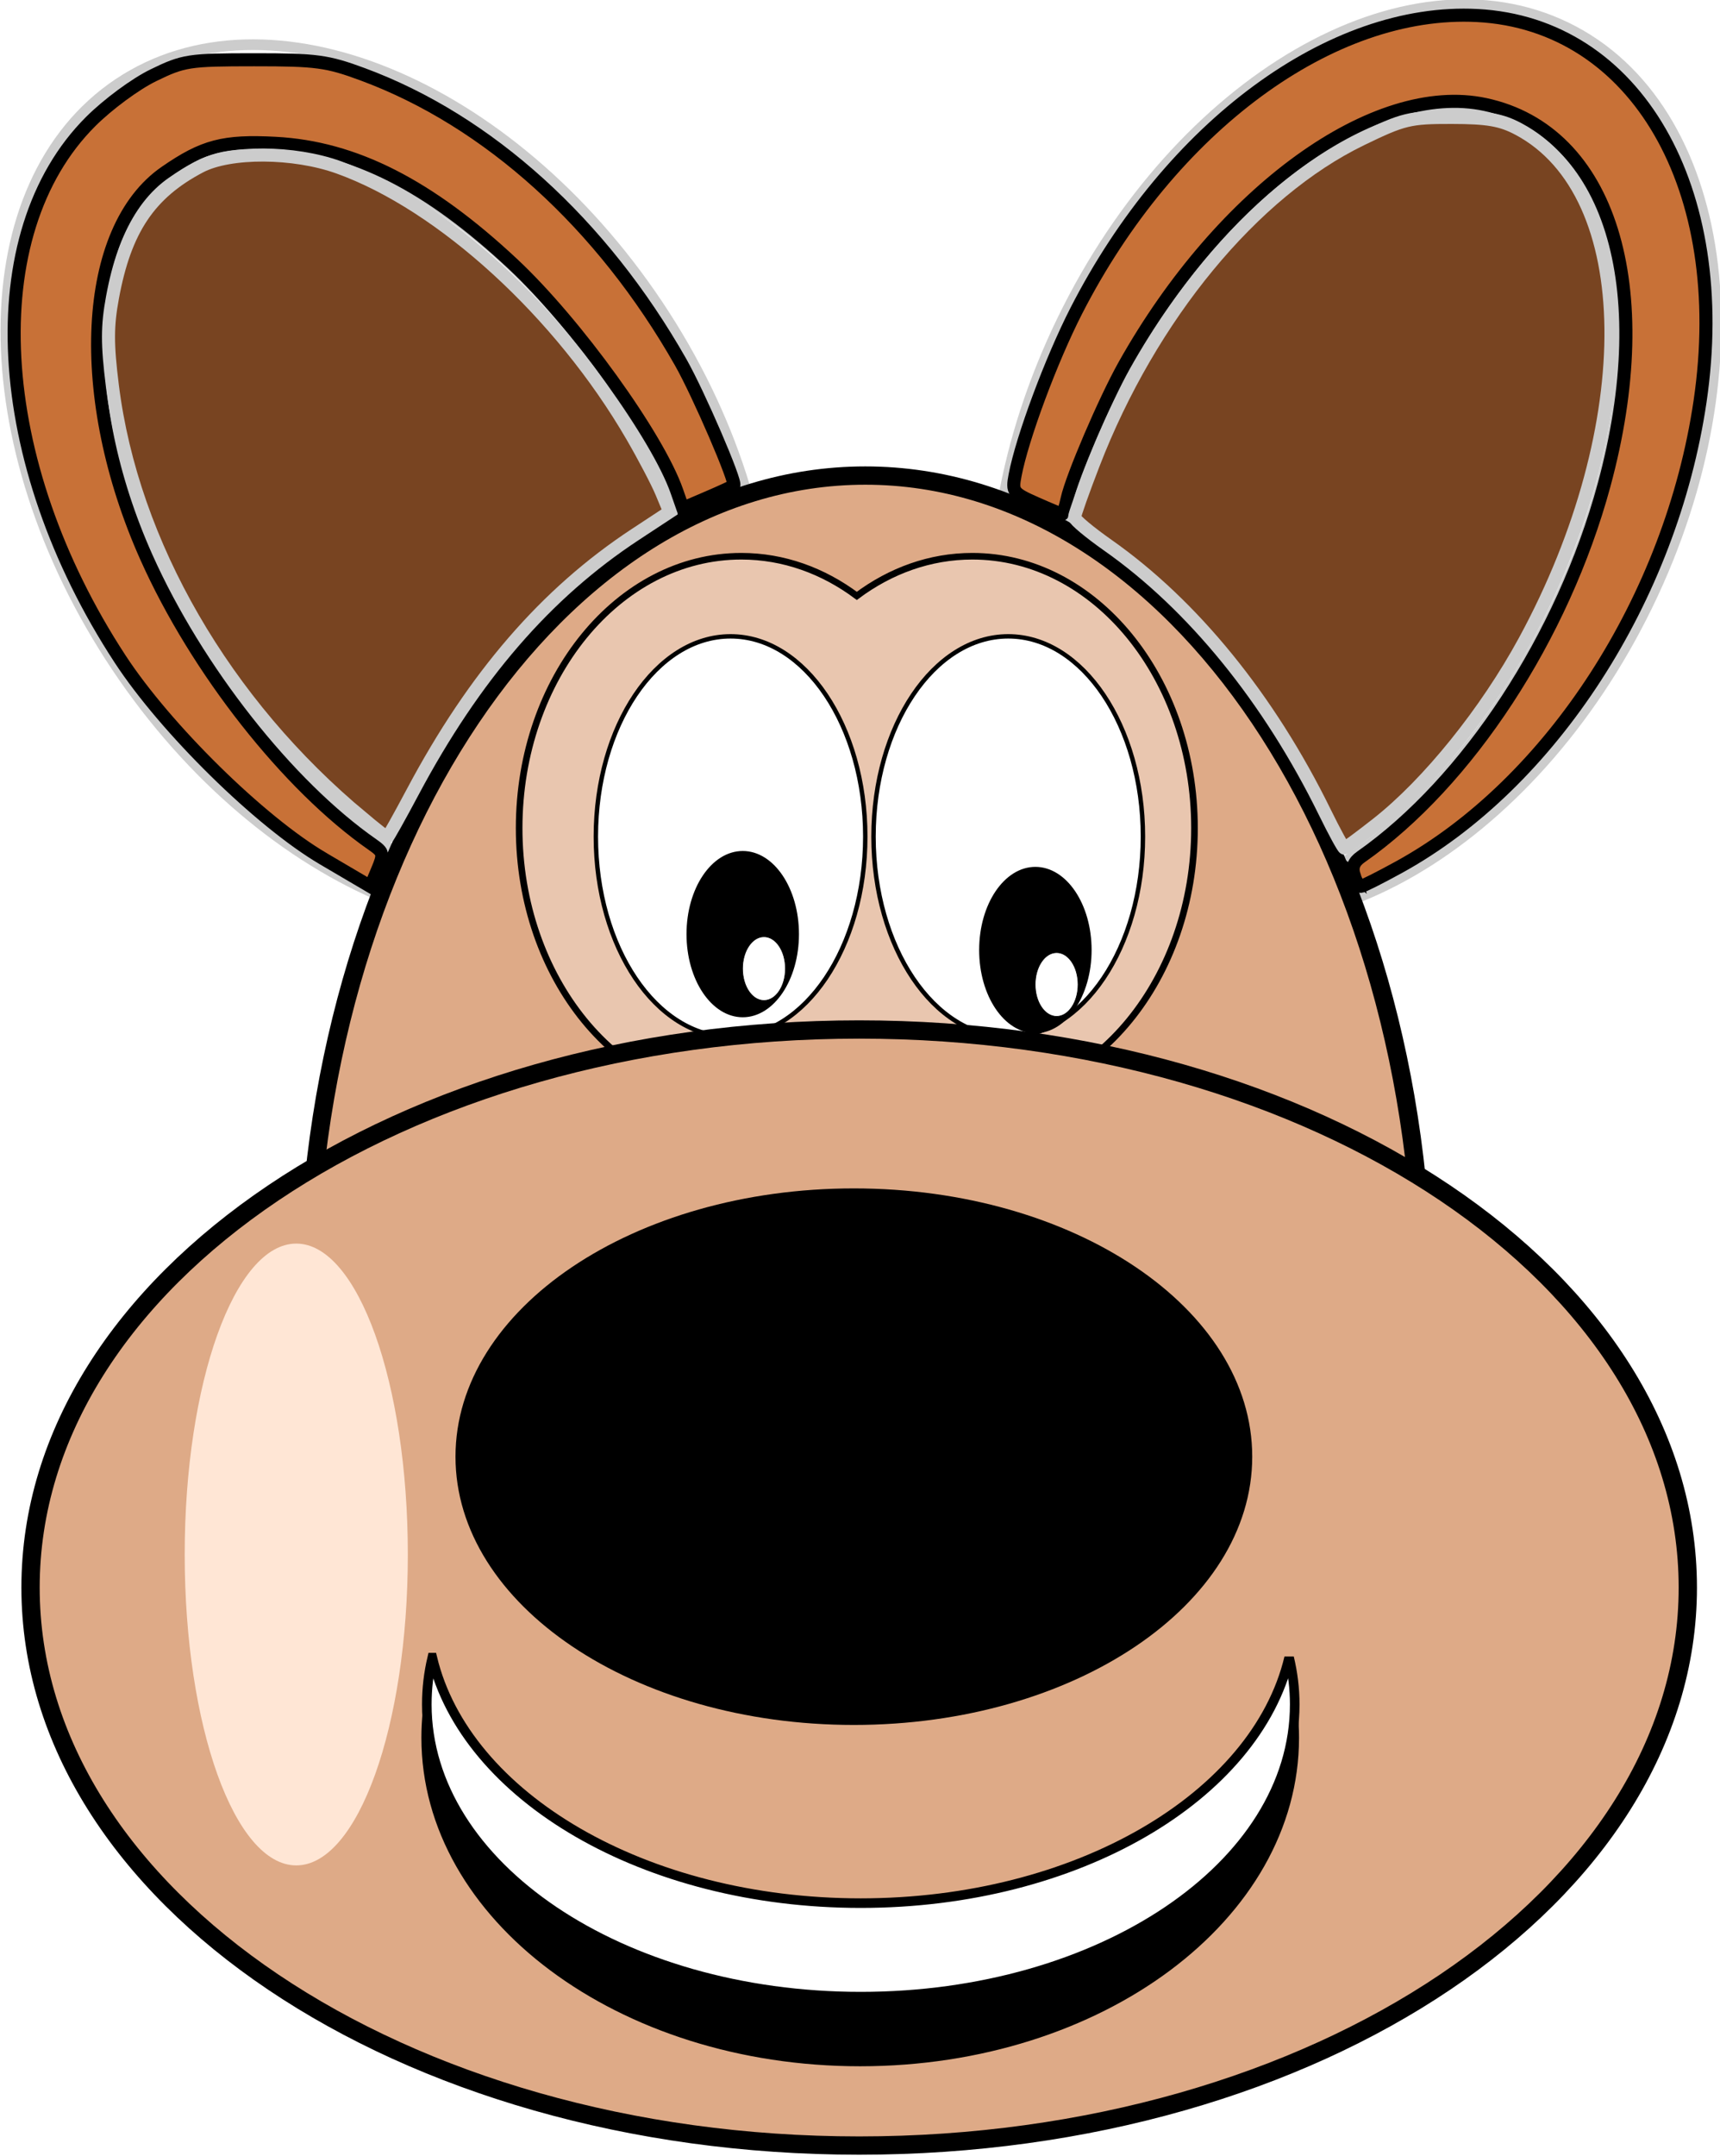
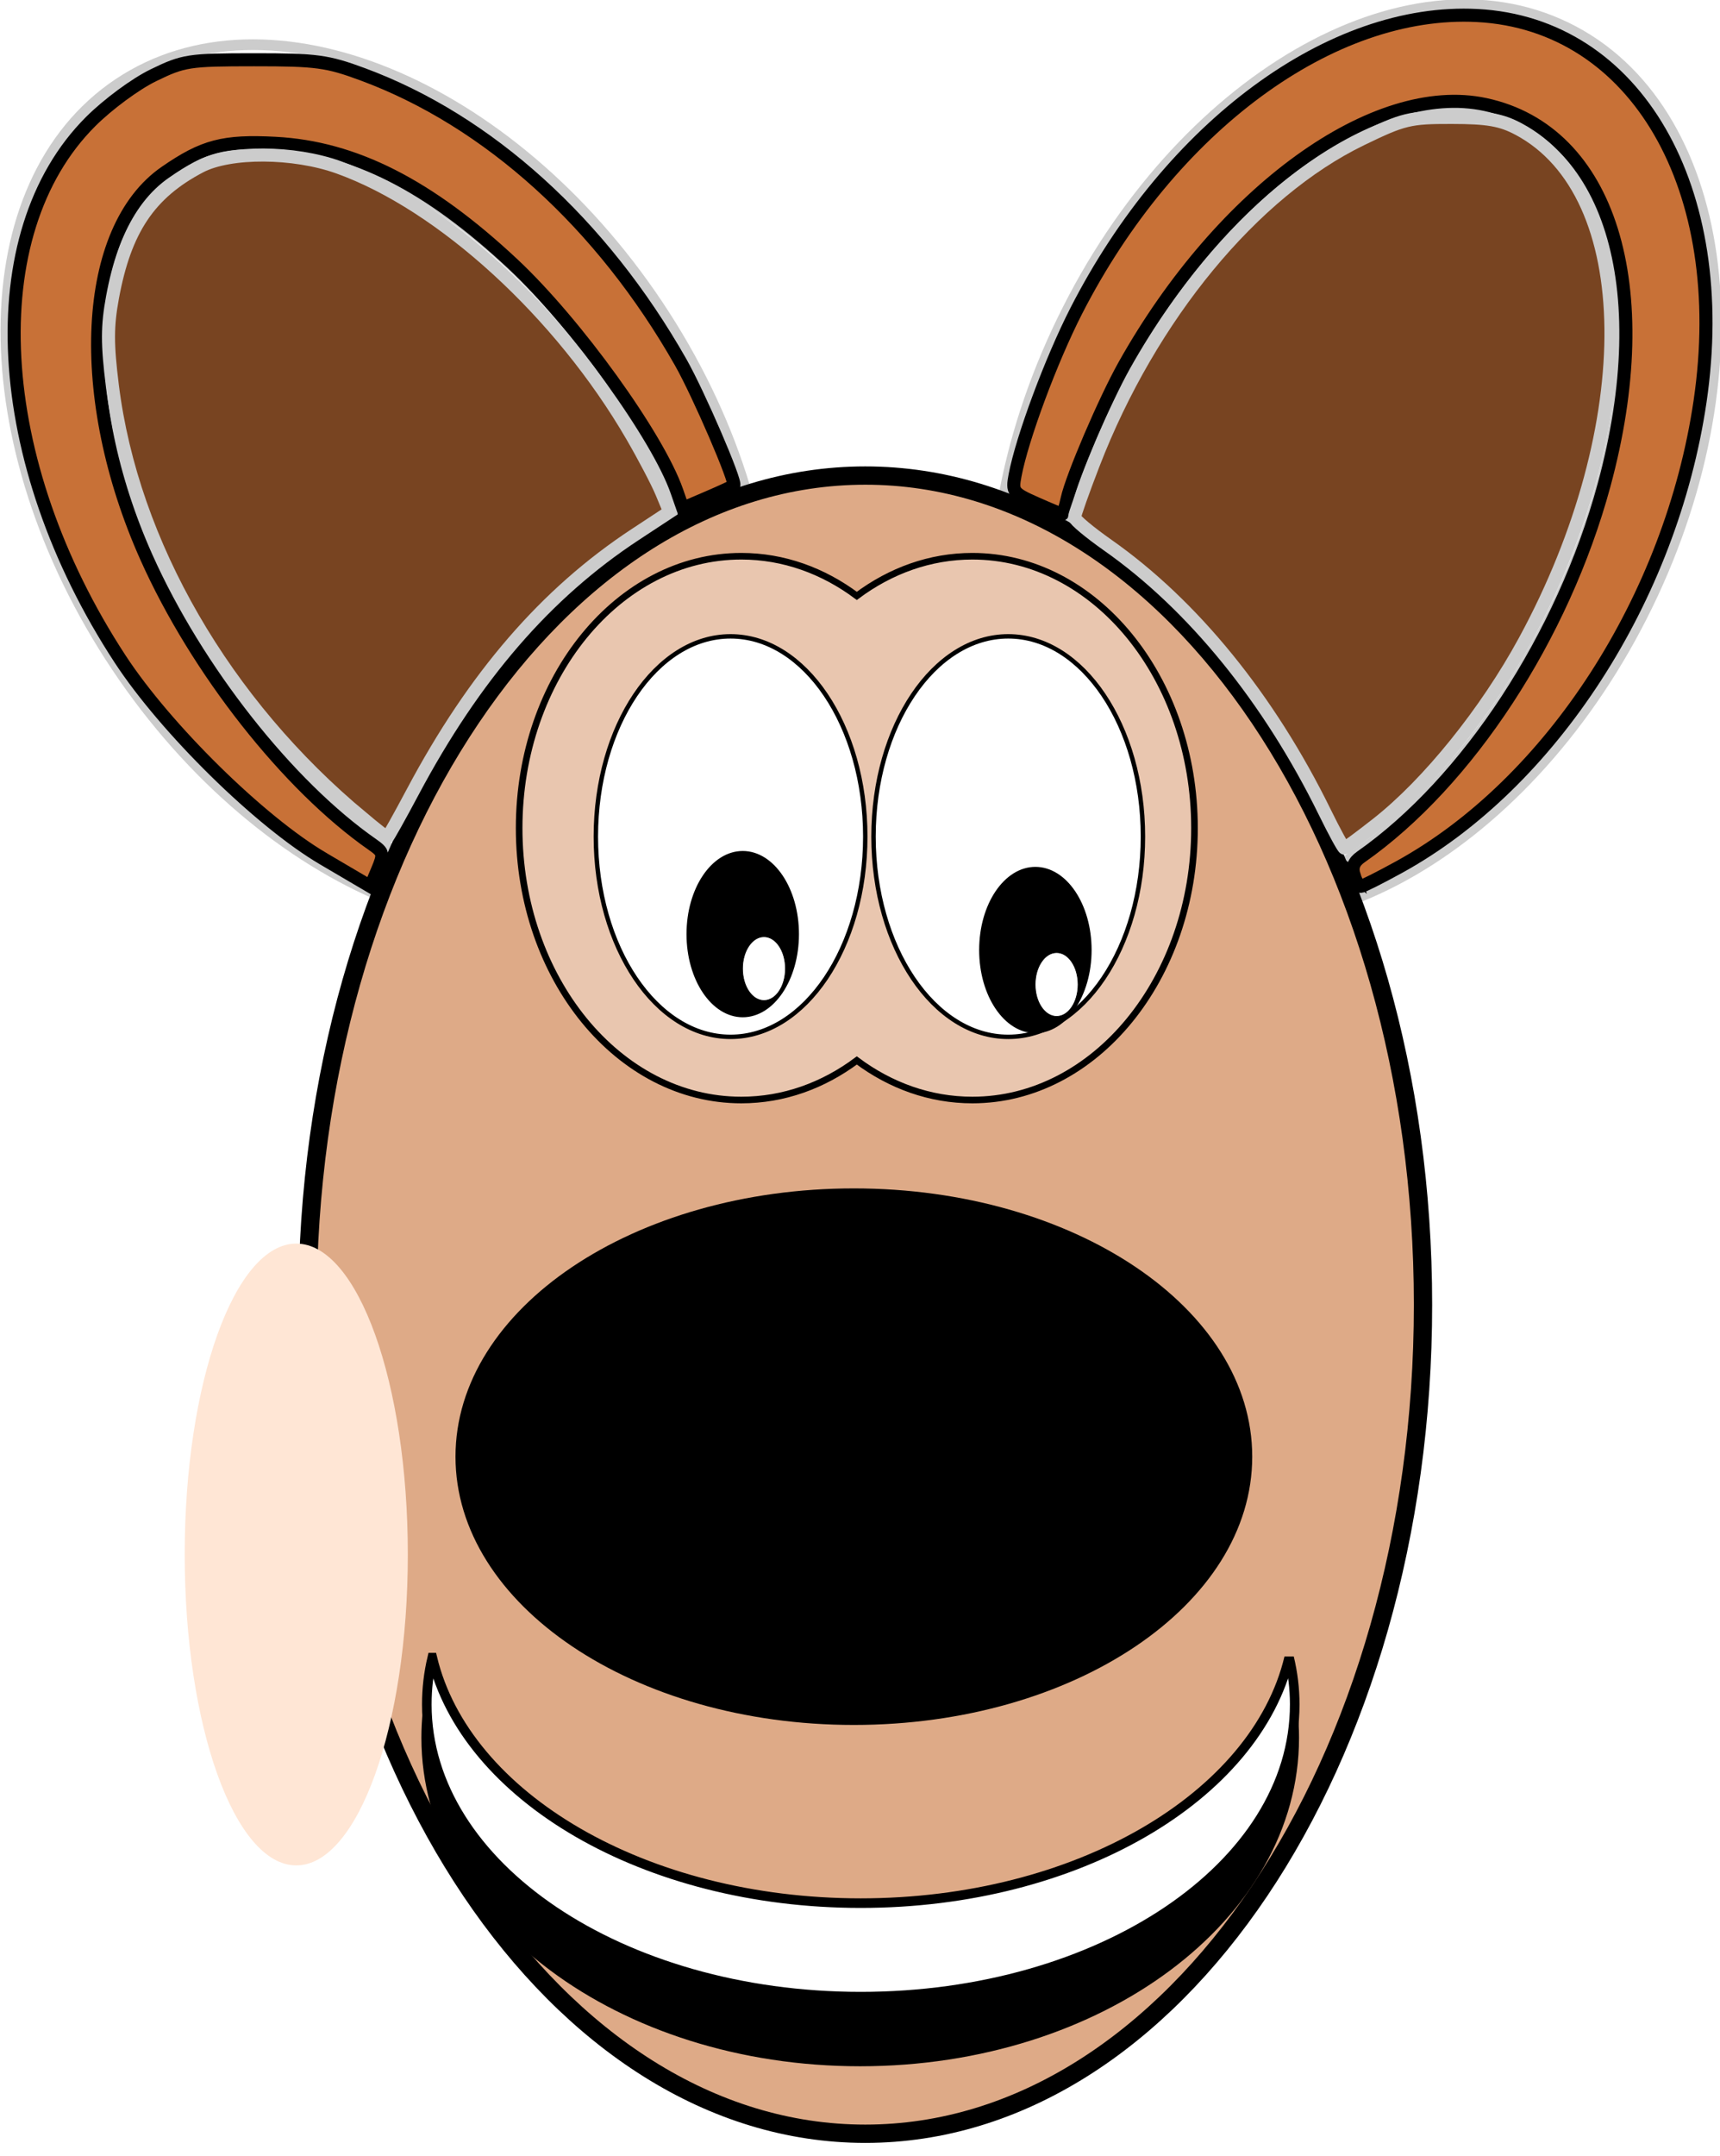
<svg xmlns="http://www.w3.org/2000/svg" id="svg2" viewBox="0 0 198.22 248.33" version="1.1">
  <title id="title3108">Tony il cane</title>
  <defs id="defs4">
    <filter id="filter3927" height="1.161" width="1.219" y="-.081" x="-.11" color-interpolation-filters="sRGB">
      <feGaussianBlur id="feGaussianBlur3929" stdDeviation="3.298" />
    </filter>
    <filter id="filter3951" height="1.168" width="1.205" y="-.084" x="-.102" color-interpolation-filters="sRGB">
      <feGaussianBlur id="feGaussianBlur3953" stdDeviation="3.219" />
    </filter>
    <filter id="filter4012" color-interpolation-filters="sRGB">
      <feGaussianBlur id="feGaussianBlur4014" stdDeviation="0.703" />
    </filter>
    <filter id="filter4042" height="1.502" width="2.174" y="-.251" x="-.587" color-interpolation-filters="sRGB">
      <feGaussianBlur id="feGaussianBlur4044" stdDeviation="8.736" />
    </filter>
  </defs>
  <g id="layer1" transform="translate(-156.62 -206.44)">
    <g id="g4191" transform="translate(127.28 53.538)">
      <g id="g3125" stroke="#ccc" stroke-width="2.46" transform="matrix(.447 .224 -.224 .447 84.919 -56.027)" fill="#fff">
        <path id="path3127" d="m347.14 355.93c0 41.421-49.888 75-111.43 75-61.54 0-111.43-33.579-111.43-75s49.888-75 111.43-75c61.54 0 111.43 33.579 111.43 75z" transform="matrix(.012 1 -1 .012 767.89 138.75)" />
        <path id="path3129" d="m347.14 355.93c0 41.421-49.888 75-111.43 75-61.54 0-111.43-33.579-111.43-75s49.888-75 111.43-75c61.54 0 111.43 33.579 111.43 75z" transform="matrix(.009 .887 -.747 .011 678.47 177.21)" />
      </g>
      <g id="g3121" stroke="#ccc" stroke-width="2.46" transform="matrix(.419 -.273 .273 .419 -203.22 163.41)" fill="#fff">
        <path id="path3095" d="m347.14 355.93c0 41.421-49.888 75-111.43 75-61.54 0-111.43-33.579-111.43-75s49.888-75 111.43-75c61.54 0 111.43 33.579 111.43 75z" transform="matrix(.012 1 -1 .012 767.89 138.75)" />
        <path id="path3119" d="m347.14 355.93c0 41.421-49.888 75-111.43 75-61.54 0-111.43-33.579-111.43-75s49.888-75 111.43-75c61.54 0 111.43 33.579 111.43 75z" transform="matrix(.009 .887 -.747 .011 678.47 177.21)" />
      </g>
      <path id="path2999" d="m347.14 355.93c0 41.421-49.888 75-111.43 75-61.54 0-111.43-33.579-111.43-75s49.888-75 111.43-75c61.54 0 111.43 33.579 111.43 75z" transform="matrix(0 .857 -.857 0 434.09 101.17)" stroke="#000" stroke-width="2.46" fill="#deaa87" />
      <path id="path3143" d="m185.39 253.72c-0.283-0.891-0.047-1.53 0.776-2.107 12.325-8.633 23.288-25.379 28.024-42.808 6.228-22.916 0.654-40.79-13.678-43.864-12.73-2.73-30.354 9.996-41.605 30.043-2.244 3.998-6.022 12.813-6.579 15.35-0.217 0.988-0.476 1.797-0.574 1.797-0.099 0-1.446-0.56-2.994-1.245-2.671-1.181-2.795-1.345-2.442-3.215 0.817-4.317 4.162-13.309 7.054-18.959 10.878-21.253 29.421-34.903 46.216-34.022 18.305 0.961 29.28 19.959 25.675 44.444-3.333 22.636-17.161 44.014-34.702 53.65-2.217 1.218-4.197 2.214-4.399 2.214-0.202 0-0.55-0.576-0.773-1.279z" stroke="#000" stroke-width="1.506" fill="#c87137" />
      <path id="path3145" d="m66.564 251.79c-7.251-4.26-18.128-14.95-23.381-22.98-14.896-22.77-16.333-49-3.393-61.91 1.989-1.985 5.148-4.315 7.213-5.322 3.485-1.699 4.084-1.791 11.636-1.794 7.17-0.003 8.412 0.164 12.499 1.676 14.496 5.362 27.562 17.187 36.642 33.161 2.062 3.627 6.47 13.855 6.122 14.203-0.095 0.095-1.456 0.723-3.024 1.395l-2.851 1.222-0.679-1.949c-2.197-6.303-11.653-19.404-18.9-26.184-9.68-9.056-18.268-13.419-27.36-13.897-5.985-0.315-8.294 0.29-12.688 3.325-9.504 6.563-10.455 25.869-2.184 44.363 5.785 12.936 16.309 26.3 26.057 33.087 1.28 0.891 1.324 1.113 0.575 2.894l-0.811 1.929-5.472-3.217z" stroke="#000" stroke-width="1.506" fill="#c87137" />
      <path id="path3147" d="m119.18 353.17c-18.52-15.35-30.982-36.87-33.631-58.1-0.697-5.581-0.694-8.017 0.014-11.858 1.681-9.122 4.962-14.02 11.794-17.606 3.998-2.098 12.589-2.051 18.597 0.103 13.948 4.999 29.903 19.601 39.5 36.152 1.595 2.75 3.382 6.16 3.971 7.579l1.072 2.579-4.663 3.066c-11.967 7.868-21.628 19.038-29.877 34.544-1.803 3.389-3.354 6.162-3.448 6.162s-1.594-1.18-3.334-2.621z" transform="matrix(.857 0 0 .857 -31.026 -55.543)" filter="url(#filter3951)" stroke="#ccc" stroke-width="1.757" fill="#784421" />
      <path id="path3149" d="m248.59 352.39c-7.479-15.243-17.732-27.85-29.191-35.896-2.455-1.724-4.464-3.405-4.464-3.735 0-0.33 1.137-3.546 2.528-7.145 7.683-19.894 21.484-36.617 36.044-43.673 5.662-2.744 6.48-2.942 12.143-2.934 4.856 0.007 6.657 0.32 8.996 1.565 16.239 8.642 16.614 39.729 0.83 68.784-5.188 9.549-12.962 19.192-19.815 24.576-2.297 1.805-4.295 3.281-4.441 3.281-0.145 0-1.329-2.17-2.63-4.821z" transform="matrix(.857 0 0 .857 -31.026 -55.543)" filter="url(#filter3927)" stroke="#ccc" stroke-width="1.757" fill="#784421" />
      <path id="path3959" d="m114.77 216.97c-14.139 0-25.602 14.022-25.602 31.317 0 17.294 11.462 31.317 25.602 31.317 4.874 0 9.435-1.666 13.313-4.558 3.879 2.895 8.436 4.558 13.313 4.558 14.139 0 25.602-14.022 25.602-31.317 0-17.294-11.462-31.317-25.602-31.317-4.877 0-9.433 1.672-13.313 4.567-3.878-2.892-8.438-4.567-13.313-4.567z" stroke="#000" stroke-width=".762" fill="#e9c6af" />
      <path id="path3075" d="m347.14 355.93c0 41.421-49.888 75-111.43 75-61.54 0-111.43-33.579-111.43-75s49.888-75 111.43-75c61.54 0 111.43 33.579 111.43 75z" transform="matrix(0 .207 -.207 0 187.21 200.47)" stroke="#000" stroke-width="2.46" fill="#fff" />
      <path id="path3077" d="m347.14 355.93c0 41.421-49.888 75-111.43 75-61.54 0-111.43-33.579-111.43-75s49.888-75 111.43-75c61.54 0 111.43 33.579 111.43 75z" stroke="#000" stroke-width="2.46" transform="matrix(0 .085 -.085 0 145.19 240.46)" />
      <path id="path3079" d="m347.14 355.93c0 41.421-49.888 75-111.43 75-61.54 0-111.43-33.579-111.43-75s49.888-75 111.43-75c61.54 0 111.43 33.579 111.43 75z" transform="matrix(0 .033 -.033 0 129.13 256.69)" stroke="#000" stroke-width="2.46" fill="#fff" />
      <path id="path4135" d="m347.14 355.93c0 41.421-49.888 75-111.43 75-61.54 0-111.43-33.579-111.43-75s49.888-75 111.43-75c61.54 0 111.43 33.579 111.43 75z" transform="matrix(0 .207 -.207 0 219.21 200.47)" stroke="#000" stroke-width="2.46" fill="#fff" />
      <g id="g4137" stroke="#000" stroke-width="2.46" transform="translate(-41.355 -102.03)">
        <path id="path3091" d="m347.14 355.93c0 41.421-49.888 75-111.43 75-61.54 0-111.43-33.579-111.43-75s49.888-75 111.43-75c61.54 0 111.43 33.579 111.43 75z" transform="matrix(0 .085 -.085 0 220.27 344.32)" />
        <path id="path3093" d="m347.14 355.93c0 41.421-49.888 75-111.43 75-61.54 0-111.43-33.579-111.43-75s49.888-75 111.43-75c61.54 0 111.43 33.579 111.43 75z" fill="#fff" transform="matrix(0 .033 -.033 0 204.21 360.55)" />
      </g>
-       <path id="path2995" d="m347.14 355.93c0 41.421-49.888 75-111.43 75-61.54 0-111.43-33.579-111.43-75s49.888-75 111.43-75c61.54 0 111.43 33.579 111.43 75z" transform="matrix(.857 0 0 .857 -73.649 30.723)" stroke="#000" stroke-width="2.46" fill="#deaa87" />
      <path id="path3001" d="m347.14 355.93c0 41.421-49.888 75-111.43 75-61.54 0-111.43-33.579-111.43-75s49.888-75 111.43-75c61.54 0 111.43 33.579 111.43 75z" transform="matrix(.412 0 0 .412 30.63 174.04)" />
      <path id="path3994" d="m128.52 469.83c-0.489 2.266-0.736 4.586-0.736 6.955 0 24.008 26.106 43.471 58.323 43.471 32.218 0 58.34-19.463 58.34-43.471 0-2.37-0.263-4.688-0.753-6.955-4.465 20.704-28.544 36.516-57.587 36.516-29.044 0-53.124-15.81-57.587-36.516z" transform="matrix(.857 0 0 .857 -31.026 -55.543)" filter="url(#filter4012)" stroke="#000" stroke-width="1.355" />
      <path id="path3138" d="m79.158 343.83c-0.42 1.755-0.631 3.552-0.631 5.386 0 18.592 22.382 33.663 50.004 33.663s50.018-15.072 50.018-33.663c0-1.835-0.225-3.631-0.645-5.386-3.828 16.033-24.473 28.277-49.373 28.277-24.901 0-45.546-12.243-49.373-28.277z" stroke="#000" stroke-width="1.104" fill="#fff" />
      <path id="path4028" filter="url(#filter4042)" d="m286.43 447.72c0 23.078-7.995 41.786-17.857 41.786-9.862 0-17.857-18.708-17.857-41.786s7.995-41.786 17.857-41.786c9.862 0 17.857 18.708 17.857 41.786z" fill="#ffe6d5" transform="matrix(.72 0 0 .857 -129.89 -51.746)" />
    </g>
  </g>
</svg>